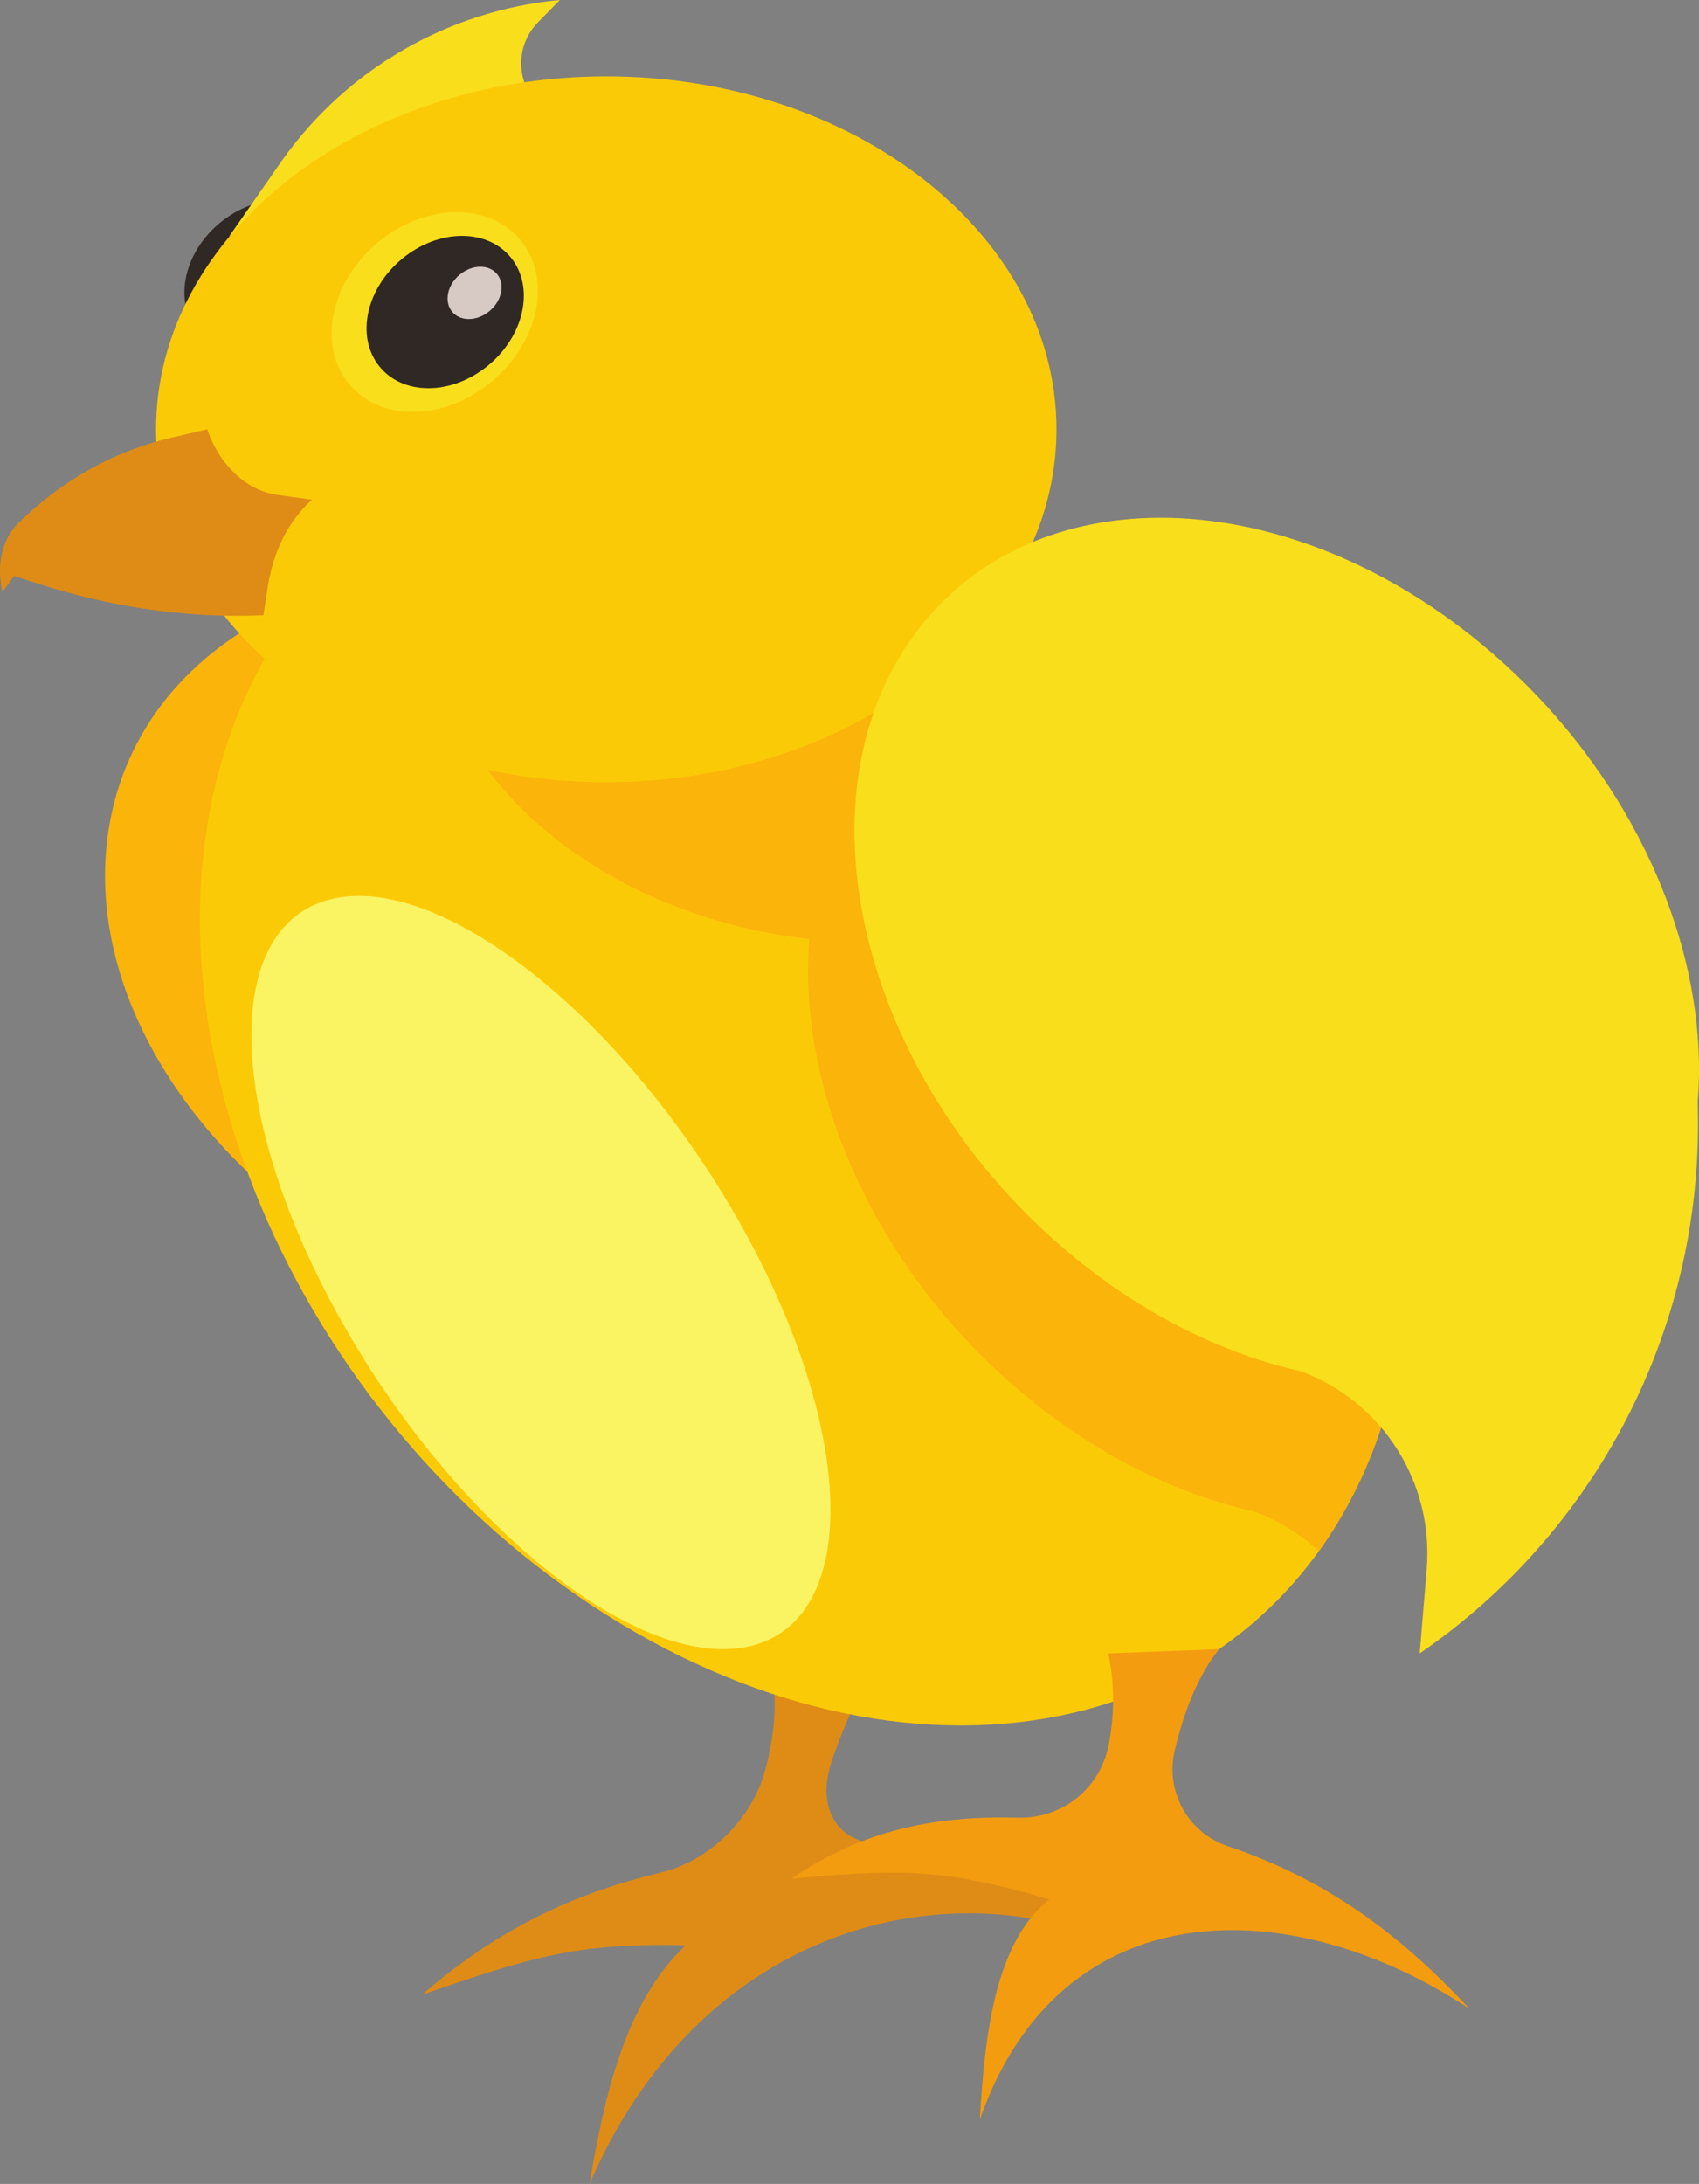
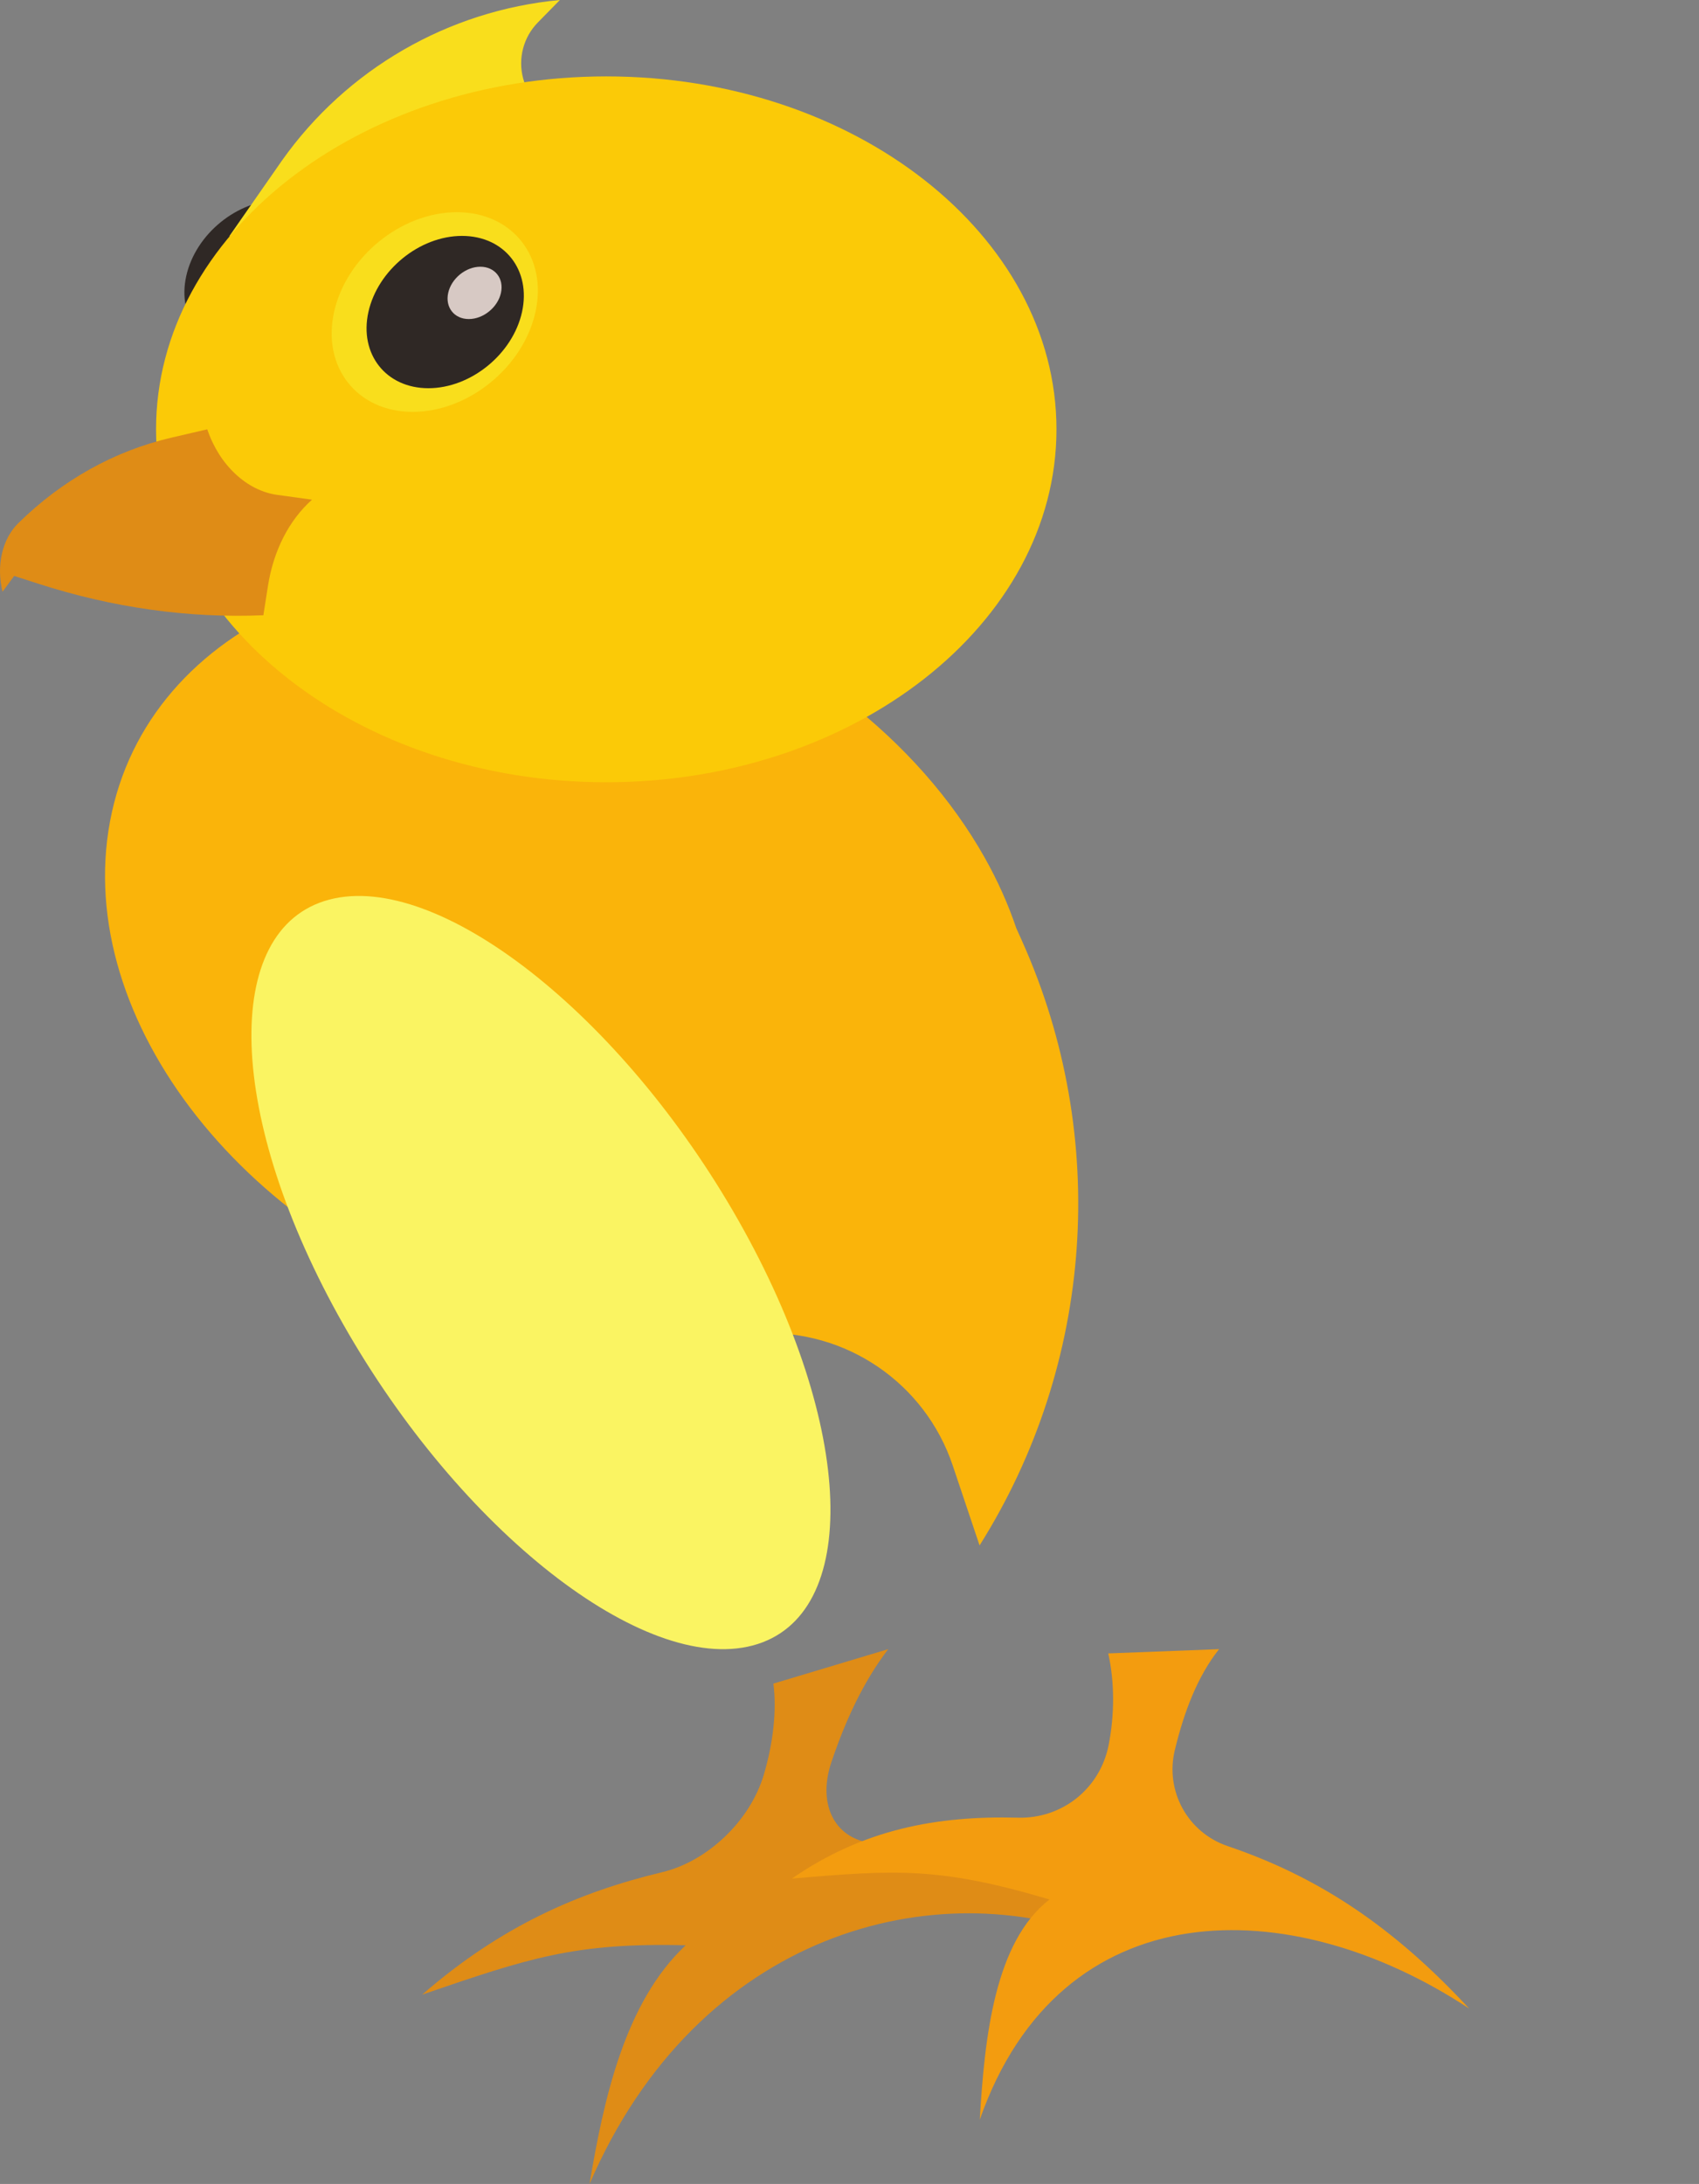
<svg xmlns="http://www.w3.org/2000/svg" width="366.09" height="470.34" version="1.1" viewBox="0 0 366.09 470.34">
  <rect x="0" y="0" width="366.09" height="470.34" fill="#808080" stroke="none" />
  <defs>
    <clipPath id="clipPath400">
      <path d="m-94.972-34.738h879.98v879.98h-879.98z" />
    </clipPath>
    <clipPath id="clipPath406">
      <path d="m-94.972-34.738h879.98v879.98h-879.98z" />
    </clipPath>
    <clipPath id="clipPath412">
      <path d="m-94.972-34.738h879.98v879.98h-879.98z" />
    </clipPath>
    <clipPath id="clipPath418">
      <path d="m-94.972-34.738h879.98v879.98h-879.98z" />
    </clipPath>
    <clipPath id="clipPath424">
      <path d="m-94.972-34.738h879.98v879.98h-879.98z" />
    </clipPath>
    <clipPath id="clipPath430">
      <path d="m-94.972-34.738h879.98v879.98h-879.98z" />
    </clipPath>
    <clipPath id="clipPath436">
-       <path d="m-94.972-34.738h879.98v879.98h-879.98z" />
-     </clipPath>
+       </clipPath>
    <clipPath id="clipPath442">
      <path d="m-94.972-34.738h879.98v879.98h-879.98z" />
    </clipPath>
    <clipPath id="clipPath448">
-       <path d="m-94.972-34.738h879.98v879.98h-879.98z" />
-     </clipPath>
+       </clipPath>
    <clipPath id="clipPath454">
-       <path d="m-94.972-34.738h879.98v879.98h-879.98z" />
+       <path d="m-94.972-34.738h879.98h-879.98z" />
    </clipPath>
    <clipPath id="clipPath460">
-       <path d="m-94.972-34.738h879.98v879.98h-879.98z" />
-     </clipPath>
+       </clipPath>
    <clipPath id="clipPath478">
      <path d="m-94.972-34.738h879.98v879.98h-879.98z" />
    </clipPath>
    <clipPath id="clipPath484">
      <path d="m-94.972-34.738h879.98v879.98h-879.98z" />
    </clipPath>
    <clipPath id="clipPath490">
      <path d="m-94.972-34.738h879.98v879.98h-879.98z" />
    </clipPath>
    <clipPath id="clipPath496">
      <path d="m-94.972-34.738h879.98v879.98h-879.98z" />
    </clipPath>
  </defs>
  <g transform="translate(.003)" fill-rule="evenodd" stroke-width="1.333">
    <path transform="translate(-156.36,5.879)" d="m347.74 349.29c-5.426 7.109-9.241 15.461-12.228 24.299-3.173 9.394 0.917 16.965 9.47 17.53 19.628 1.3 35 7.677 49.847 20.751-36.888-14.874-88-1.716-111.44 52.592 3.035-18.101 7.556-39.092 20.717-51.404-23.958-0.589-33.779 2.755-56.776 10.629 17.026-14.794 33.751-22.066 51.724-26.37 9.788-2.344 18.906-11.056 21.849-20.881 2.064-6.892 2.853-13.986 2.096-19.729z" clip-path="url(#clipPath496)" fill="#df8c16" />
    <path transform="translate(-156.36,5.879)" d="m216.66 37.18c9.14 0 14.926 7.344 12.925 16.401-2.003 9.058-11.034 16.401-20.176 16.401-9.14 0-14.926-7.343-12.924-16.401 2.001-9.057 11.033-16.401 20.174-16.401" clip-path="url(#clipPath490)" fill="#2f2825" />
    <path transform="translate(-156.36,5.879)" d="m205.74 45.033 11.373-16.334c13.966-19.708 35.838-32.334 59.886-34.578l-4.736 4.824c-3.123 3.18-4.332 7.774-3.179 12.078 1.155 4.307 4.499 7.68 8.792 8.873z" clip-path="url(#clipPath484)" fill="#f9de1c" />
    <path transform="translate(-156.36,5.879)" d="m293.75 122.12c33.458 9.794 60.592 31.493 74.783 56.707l1e-3 -4e-3 0.013 0.032c2.773 4.929 5.049 9.994 6.78 15.13l1.28 2.852c18.901 42.175 15.457 91.008-9.178 130.11l-5.777-17.196c-5.973-17.781-23.038-29.401-41.742-28.475-16.789 3.184-35.843 2.299-55.385-3.423-54.713-16.017-92.524-63.864-84.455-106.87 8.07-43.004 58.968-64.882 113.68-48.864" clip-path="url(#clipPath478)" fill="#fab40a" />
    <path transform="translate(-156.36,5.879)" d="m369.06 111.96c68.51 41.131 106.4 126.38 84.626 190.42-21.773 64.036-94.964 82.606-163.48 41.475-68.512-41.128-106.4-126.38-84.626-190.42 21.773-64.037 94.964-82.606 163.48-41.476" clip-path="url(#clipPath460)" fill="#fbca07" />
    <path transform="translate(-156.36,5.879)" d="m400.7 135.96c47.868 45.02 71.132 113.08 52.996 166.42-3.284 9.658-7.744 18.273-13.173 25.813-3.916-3.633-8.572-6.554-13.801-8.51-16.677-3.724-33.827-12.078-49.504-25.07-43.902-36.371-59.68-95.279-35.24-131.58 12.968-19.261 34.659-28.283 58.723-27.073" clip-path="url(#clipPath454)" fill="#fab40a" />
-     <path transform="translate(-156.36,5.879)" d="m397.83 127.5c12.57 7.546 24.105 16.582 34.432 26.695-15.688 25.43-48.924 42.971-87.388 42.971-45.67 0-83.961-24.727-94.271-58.025 31.493-38.918 90.935-45.435 147.22-11.641" clip-path="url(#clipPath448)" fill="#fab40a" />
    <path transform="translate(-156.36,5.879)" d="m286.99 162.59c53.431 0 97.008-34.144 97.008-76.007 0-41.864-43.578-76.009-97.008-76.009-53.431 0-97.008 34.144-97.008 76.009 0 41.863 43.578 76.007 97.008 76.007" clip-path="url(#clipPath442)" fill="#fbca07" />
    <path transform="translate(-156.36,5.879)" d="m475.71 132.94c26.845 22.241 43.17 52.908 46.219 81.681l3e-3 -3e-3v0.035c0.593 5.625 0.677 11.177 0.237 16.578l0.044 3.127c0.66 46.211-21.838 89.69-59.944 115.84l1.503-18.076c1.557-18.693-9.513-36.119-27.054-42.675-16.677-3.727-33.824-12.082-49.504-25.073-43.902-36.371-59.679-95.279-35.24-131.57 24.438-36.295 79.837-36.234 123.74 0.137" clip-path="url(#clipPath436)" fill="#f9de1c" />
    <path transform="translate(-156.36,5.879)" d="m201.02 86.579-7.728 1.796c-12.304 2.859-23.591 9.165-33.022 18.446-3.444 3.389-4.753 9.118-3.371 14.744l2.508-3.409 5.263 1.695c16.056 5.169 32.382 7.452 48.436 6.772l0.992-6.333c1.187-7.582 4.536-14.133 9.489-18.557l-7.508-1.035c-6.559-0.904-12.486-6.463-15.06-14.118" clip-path="url(#clipPath430)" fill="#df8c16" />
    <path transform="translate(-156.36,5.879)" d="m254.79 39.82c11.984 0 19.57 9.628 16.946 21.502-2.627 11.876-14.468 21.502-26.451 21.502s-19.57-9.626-16.945-21.502c2.624-11.874 14.466-21.502 26.45-21.502" clip-path="url(#clipPath424)" fill="#f9de1c" />
    <path transform="translate(-156.36,5.879)" d="m255.91 44.926c9.14 0 14.928 7.344 12.925 16.401-2.003 9.058-11.034 16.401-20.174 16.401-9.141 0-14.928-7.343-12.926-16.401 2.003-9.057 11.036-16.401 20.175-16.401" clip-path="url(#clipPath418)" fill="#2f2825" />
    <path transform="translate(-156.36,5.879)" d="m259.86 51.566c3.139 0 5.127 2.523 4.439 5.633-0.687 3.111-3.789 5.632-6.928 5.632-3.14 0-5.127-2.521-4.439-5.632 0.687-3.111 3.788-5.633 6.928-5.633" clip-path="url(#clipPath412)" fill="#d7c9c4" />
    <path transform="translate(-156.36,5.879)" d="m419.03 349.29c-4.637 5.856-7.524 13.433-9.532 21.741-2.132 8.829 2.784 17.754 11.385 20.669 19.736 6.686 35.783 17.46 52.044 34.994-38.463-25.397-88.035-25.751-105.45 23.902 1.037-17.85 3.237-38.279 15.018-47.397-23.979-7.136-33.415-6.364-55.503-4.505 15.366-10.624 31.258-13.569 48.725-13.113 9.513 0.247 17.656-6.257 19.512-15.592 1.303-6.549 1.309-13.65-0.077-19.785z" clip-path="url(#clipPath406)" fill="#f39c0f" />
    <path transform="translate(-156.36,5.879)" d="m227.29 187.87c23.499-6.207 62.974 24.721 88.17 69.078 25.198 44.358 26.575 85.347 3.076 91.552-23.497 6.207-62.973-24.722-88.168-69.078-25.197-44.358-26.574-85.347-3.077-91.552" clip-path="url(#clipPath400)" fill="#faf462" />
  </g>
</svg>